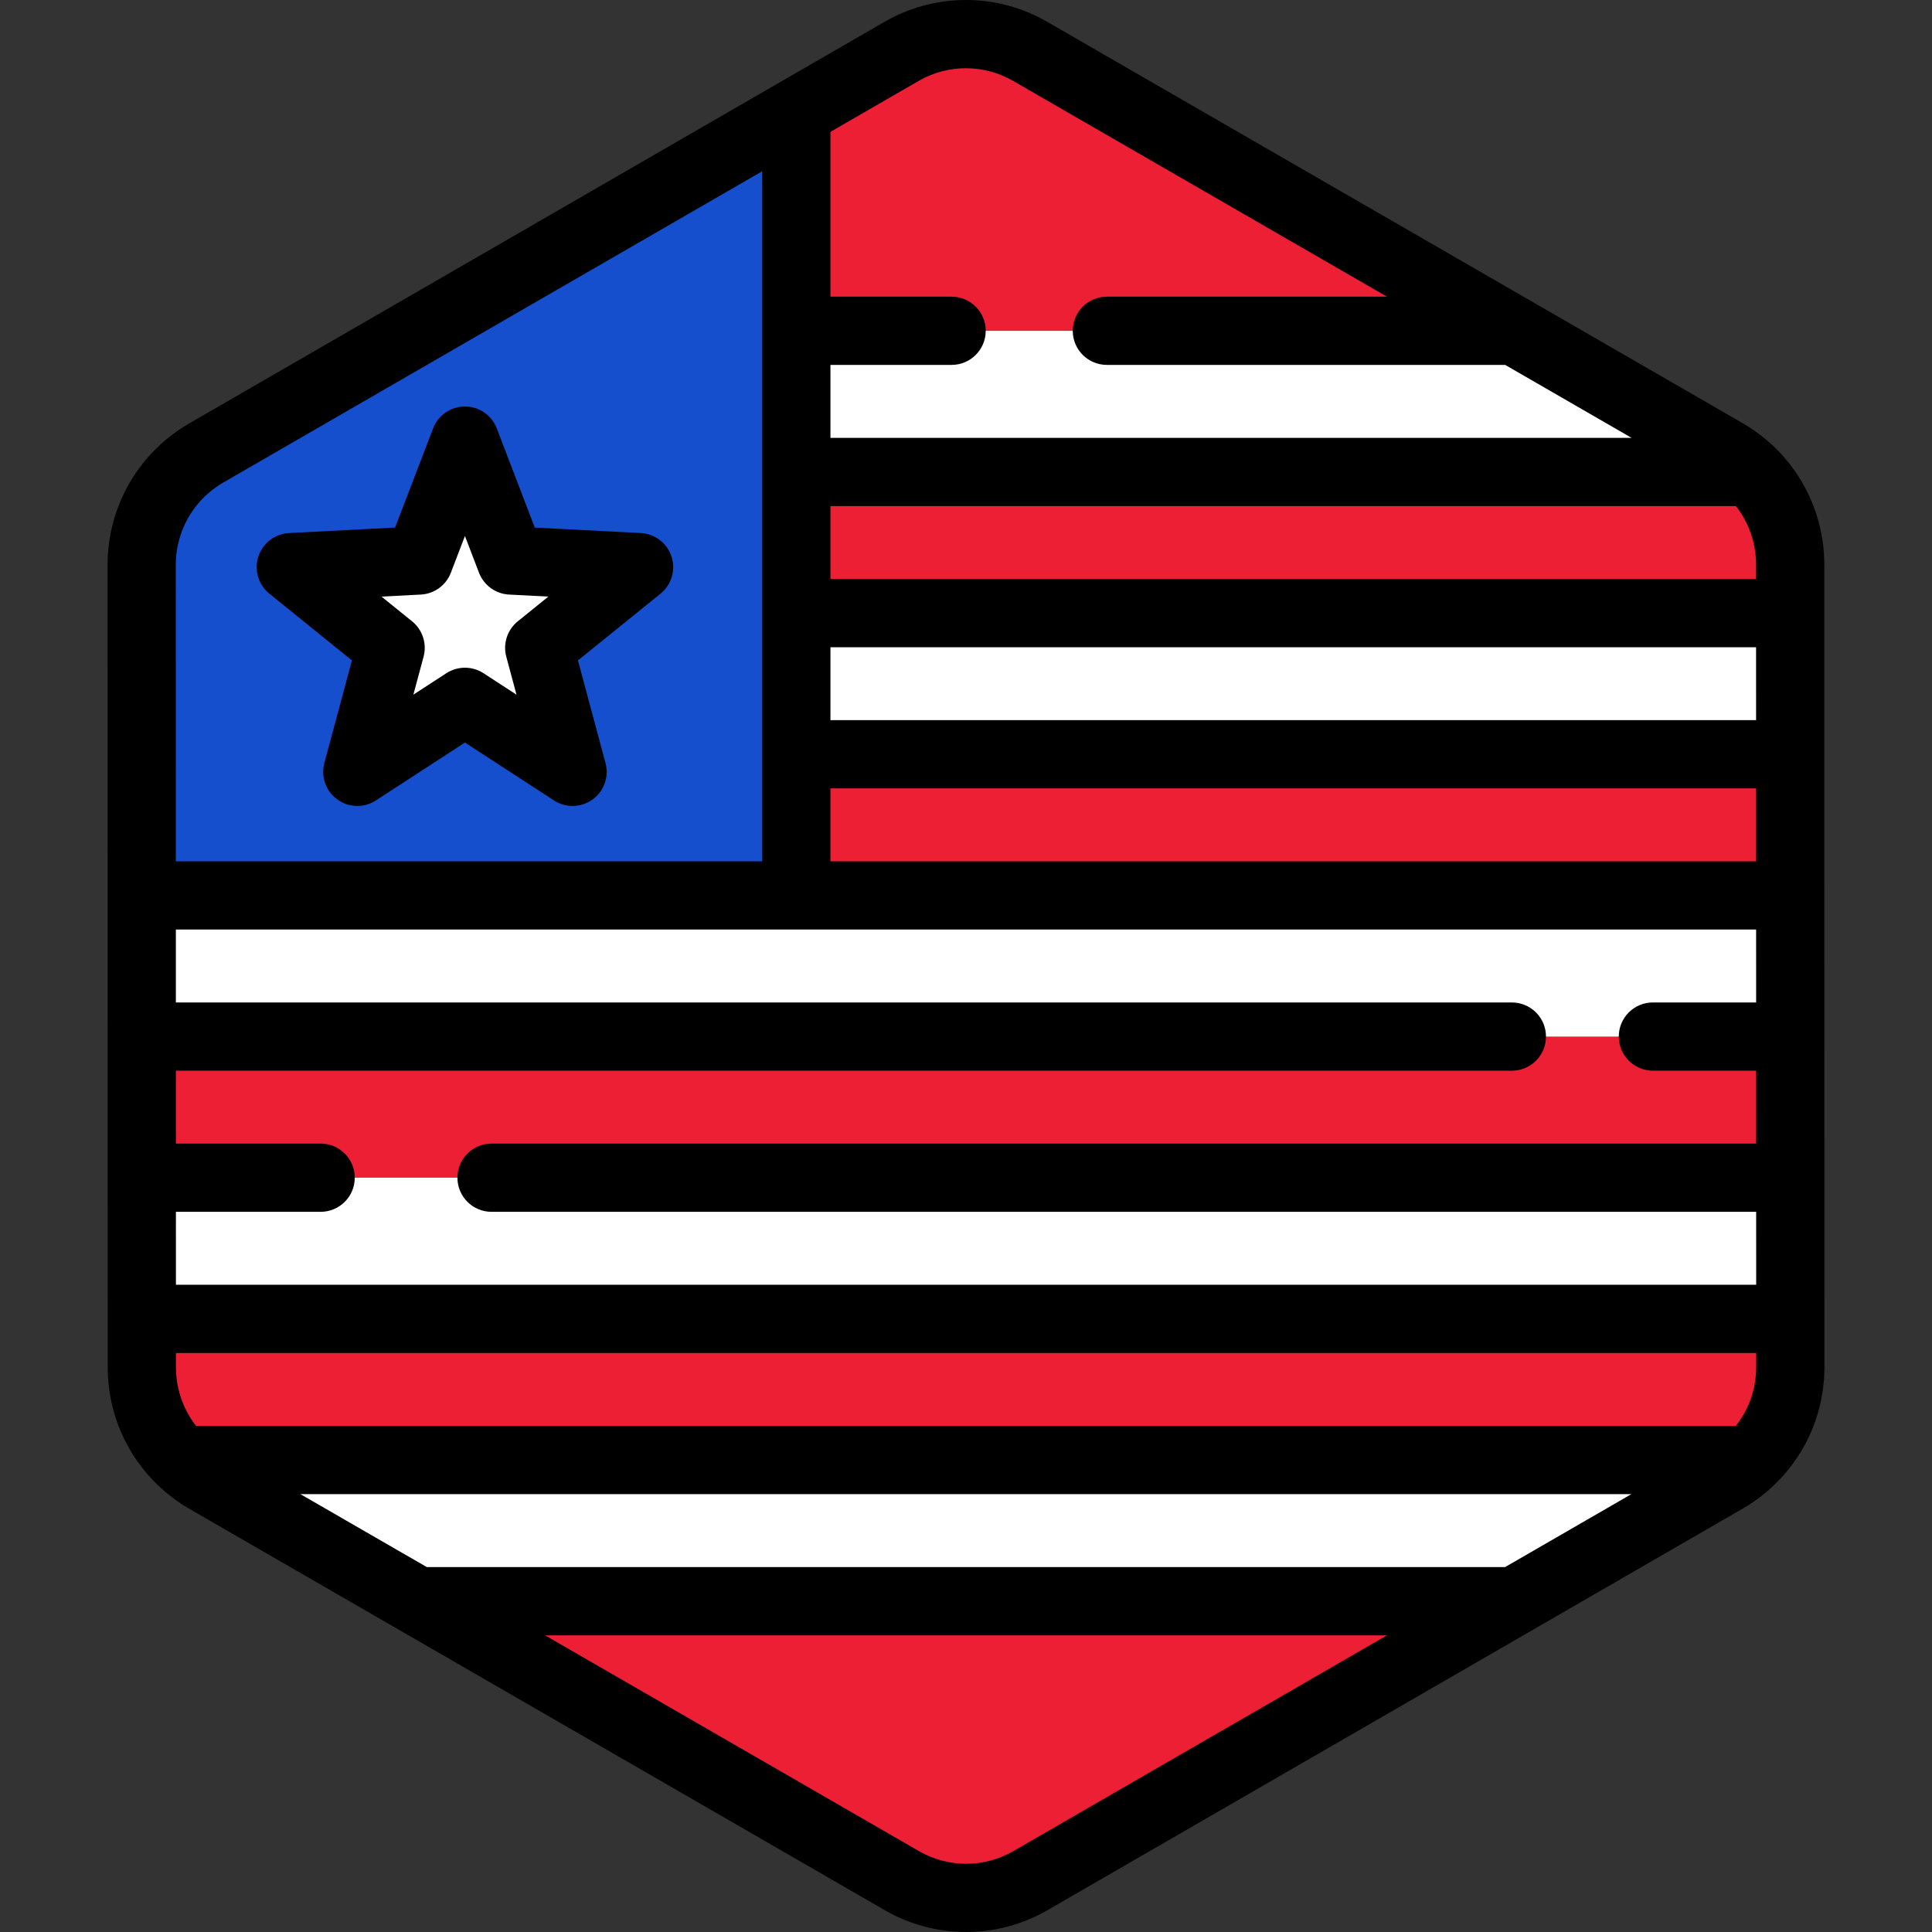
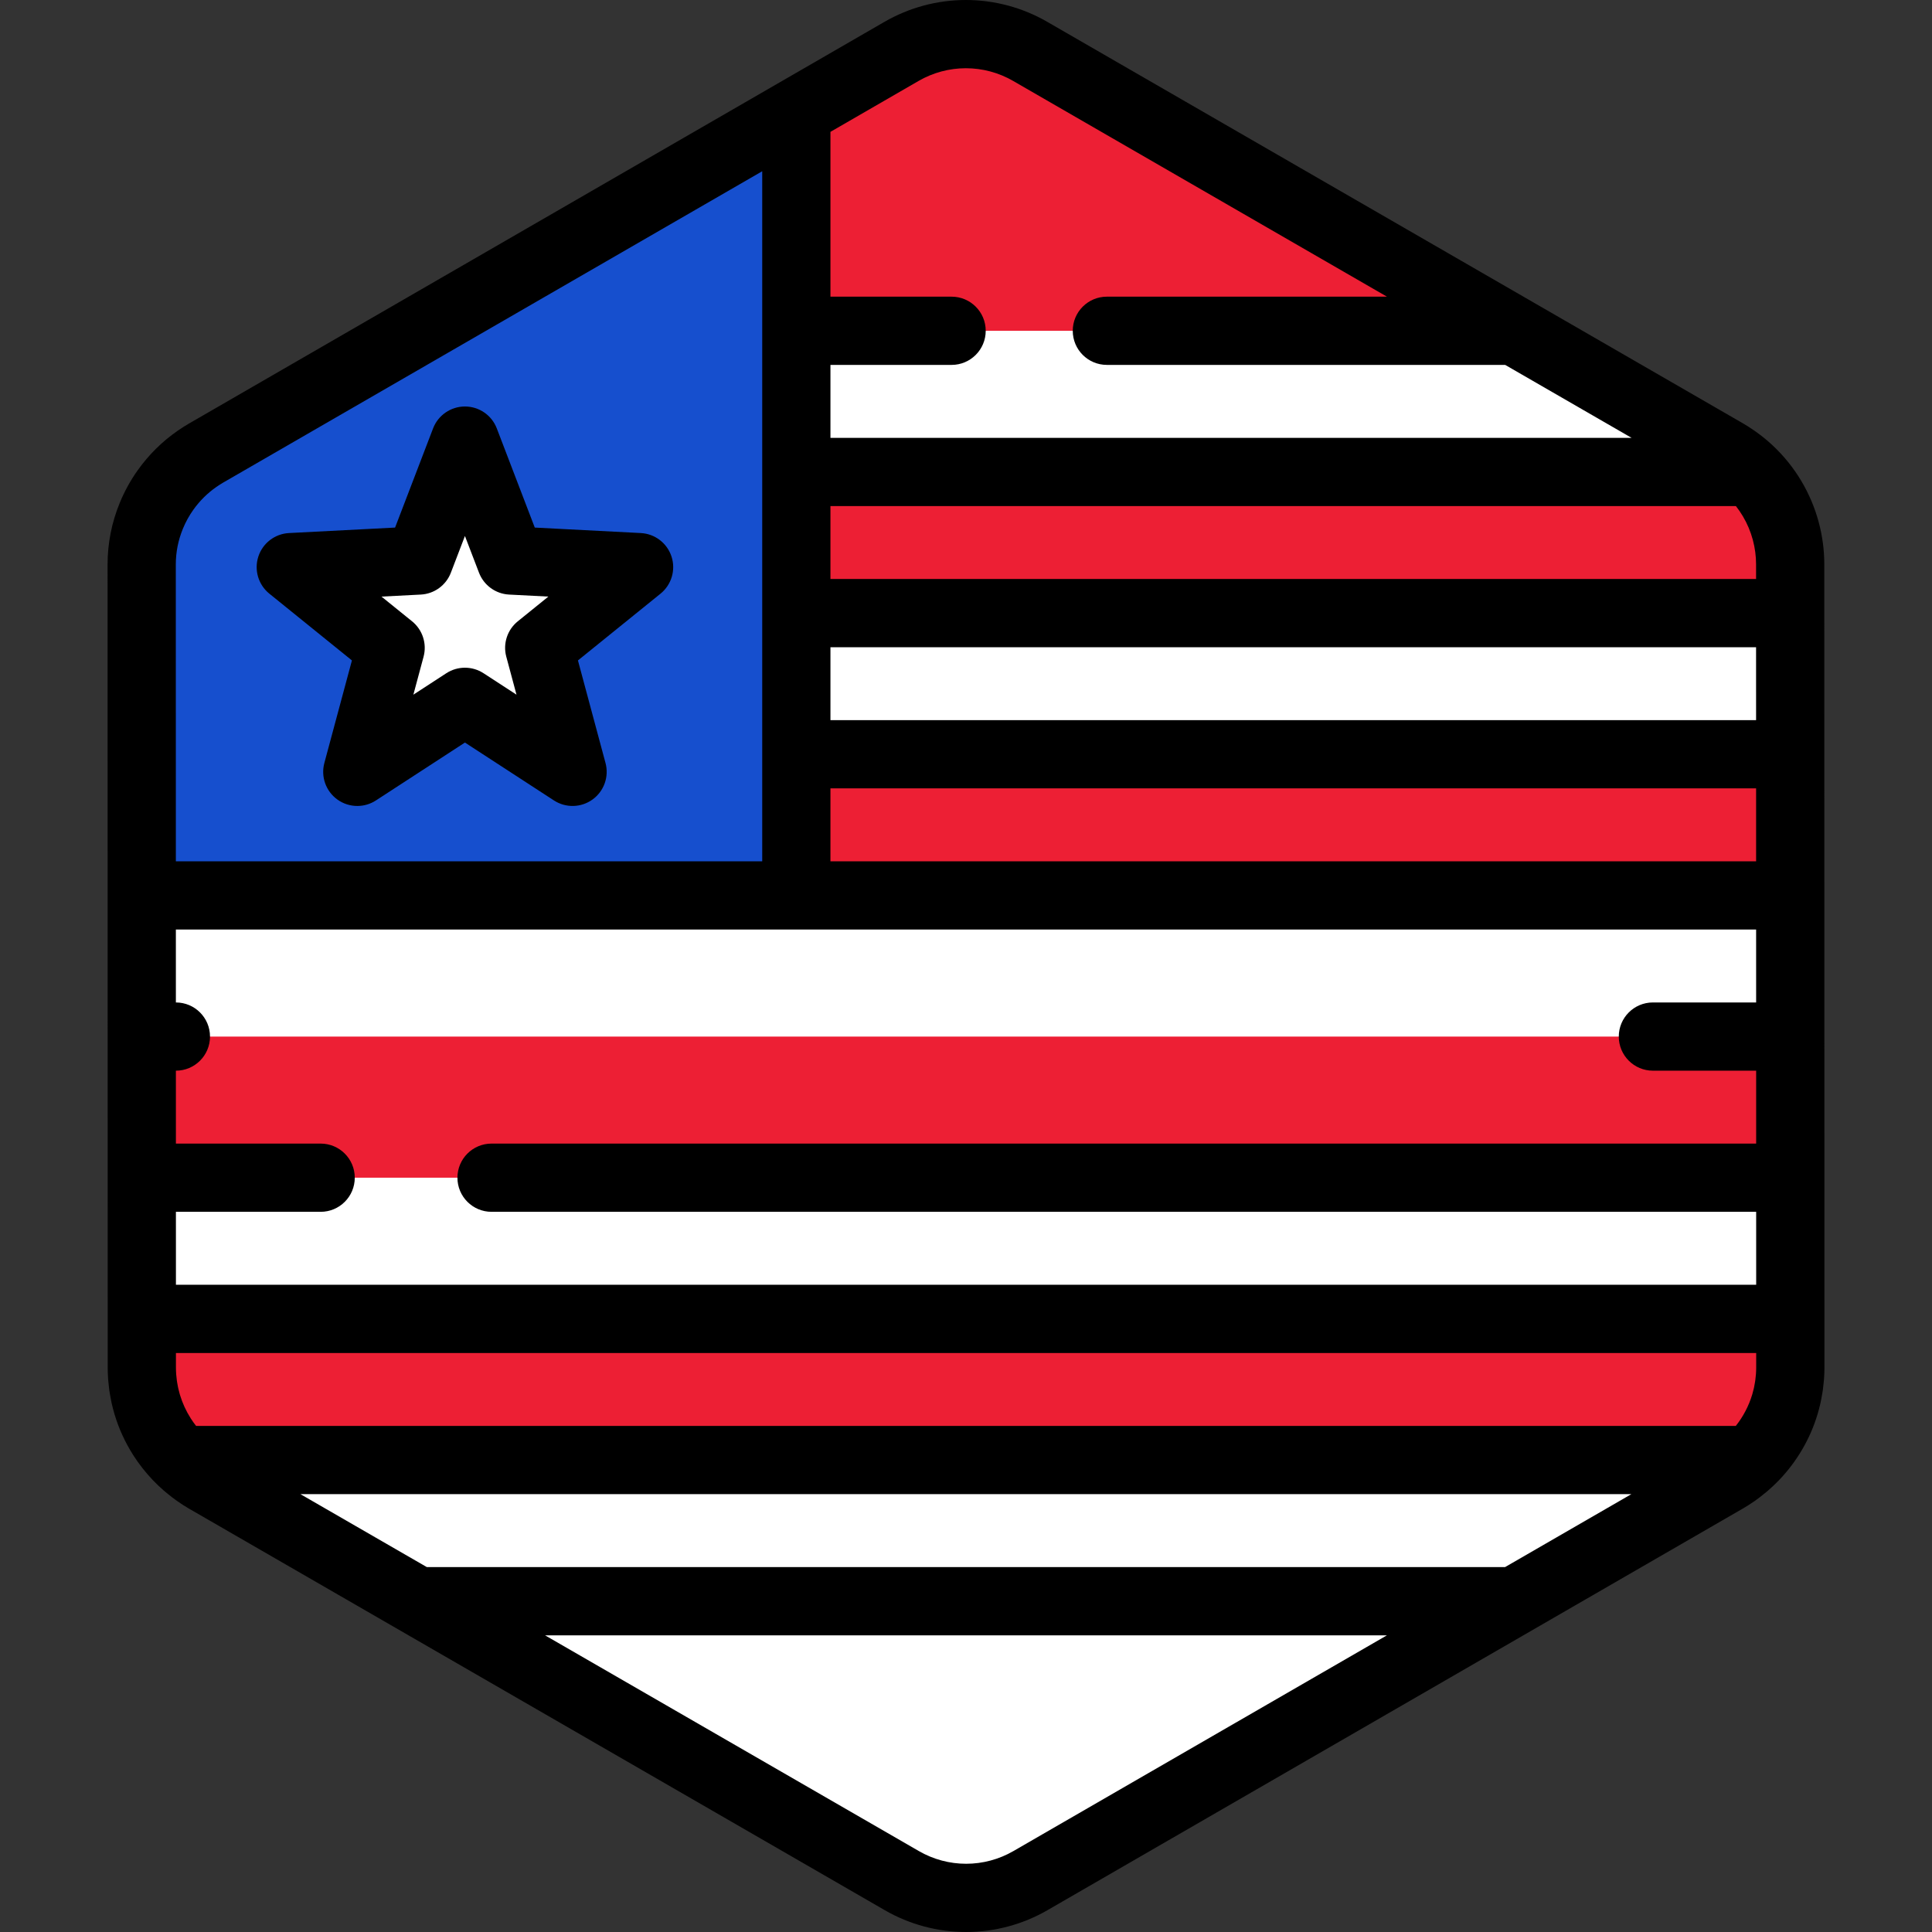
<svg xmlns="http://www.w3.org/2000/svg" height="800px" width="800px" version="1.1" id="Layer_1" viewBox="0 0 512 512" xml:space="preserve">
  <rect x="0" y="0" width="512" height="512" fill="#333333" stroke="none" />
  <path style="fill:#FFFFFF;" d="M473.103,371.85c0.176-0.61,0.338-1.227,0.479-1.848c0.047-0.201,0.089-0.403,0.131-0.604  c0.113-0.54,0.213-1.085,0.3-1.632c0.037-0.237,0.076-0.474,0.11-0.711c0.076-0.546,0.131-1.095,0.18-1.644  c0.02-0.225,0.047-0.448,0.063-0.674c0.052-0.767,0.084-1.537,0.083-2.313l0,0l0,0v-0.006l-0.006-40.904v-0.002l-0.005-26.203  v-0.002l-0.001-4.213l-0.004-25.574l0,0l-0.008-48.824l-0.005-26.203l-0.006-40.985c-0.001-2.995-0.409-5.931-1.161-8.75  c-0.405-1.517-0.915-2.997-1.521-4.435c-2.477-5.876-6.574-11.016-11.924-14.74c-0.784-0.545-1.584-1.071-2.421-1.553l-22.87-13.202  l-21.414-12.358l-17.24-9.949l-65.925-38.046l-25.717-14.844l-19.288-11.132l-11.953-6.899c-10.533-6.078-23.509-6.076-34.04,0.007  l-11.872,6.857l-19.288,11.14l-25.717,14.853l0,0l-65.915,38.072l-28.89,16.686l-21.408,12.365l-11.282,6.516  c-0.813,0.469-1.59,0.98-2.353,1.507c-3.272,2.268-6.072,5.067-8.331,8.236c-1.517,2.127-2.781,4.422-3.774,6.841  c-1.654,4.032-2.557,8.399-2.557,12.899l0.007,40.913l0.005,26.203l0.012,73.738l0.001,4.011v0.85v0.001v0.013l0,0v0.005l0,0  l0.005,26.198v0.002v1.863l0.002,12.617l0.004,26.496v0.007l0,0c0.001,0.773,0.033,1.539,0.084,2.305  c0.016,0.224,0.042,0.445,0.061,0.668c0.049,0.55,0.106,1.096,0.18,1.638c0.033,0.236,0.072,0.471,0.11,0.708  c0.086,0.544,0.184,1.086,0.297,1.625c0.043,0.201,0.086,0.403,0.131,0.603c0.14,0.615,0.298,1.222,0.471,1.825  c0.033,0.113,0.061,0.228,0.095,0.34c0.909,3.043,2.239,5.93,3.941,8.588c0,0.001,0,0.002,0,0.002l0.002,0.002  c1.172,1.832,2.517,3.551,4.026,5.137c0.049,0.053,0.098,0.106,0.147,0.159c0.71,0.734,1.454,1.438,2.233,2.112  c0.125,0.11,0.256,0.215,0.382,0.322c0.786,0.661,1.594,1.298,2.444,1.89c0.784,0.545,1.584,1.07,2.421,1.553l22.552,13.016  l21.414,12.359l17.561,10.134l91.644,52.89l19.288,11.132l11.953,6.899c10.533,6.078,23.509,6.076,34.04-0.007l11.872-6.857  l19.288-11.14l25.717-14.853l55.554-32.086l10.363-5.985l26.36-15.225l21.408-12.365l13.813-7.977  c0.813-0.469,1.59-0.98,2.352-1.507c0.851-0.588,1.66-1.226,2.446-1.884c0.129-0.106,0.259-0.212,0.386-0.323  c0.779-0.671,1.526-1.374,2.236-2.108c0.046-0.048,0.09-0.098,0.136-0.145c3.725-3.893,6.475-8.61,8.019-13.767  C473.045,372.067,473.073,371.958,473.103,371.85z" />
  <path style="fill:#164FCE;" d="M211.035,199.884V162.48v-37.404V87.662v-57.94l-3.255,1.881l-25.717,14.853l0,0l-65.917,38.072  l-28.89,16.686l-21.408,12.365l-11.282,6.516c-0.813,0.469-1.59,0.98-2.353,1.507c-3.273,2.268-6.072,5.067-8.331,8.236  c-1.517,2.127-2.781,4.422-3.774,6.841c-1.654,4.032-2.557,8.399-2.557,12.899l0.007,40.913l0.005,26.203l0.004,20.605h173.469  V199.884z" />
  <g>
    <path style="fill:#ED1F34;" d="M252.182,87.662h41.149h107.976l-5.444-3.142l-65.925-38.047l-25.717-14.844l-19.288-11.132   l-11.953-6.899c-10.533-6.078-23.509-6.076-34.04,0.007l-11.872,6.857l-16.033,9.261v57.94h41.148V87.662z" />
-     <path style="fill:#ED1F34;" d="M116.137,427.481l91.644,52.89l19.288,11.132l11.953,6.899c10.533,6.078,23.509,6.076,34.04-0.007   l11.872-6.857l19.288-11.14l25.717-14.853l55.554-32.086l10.363-5.985l5.426-3.134H110.691L116.137,427.481z" />
    <path style="fill:#ED1F34;" d="M37.585,362.488v0.007l0,0c0.001,0.773,0.033,1.539,0.084,2.305   c0.016,0.224,0.042,0.445,0.061,0.668c0.049,0.55,0.106,1.096,0.18,1.639c0.033,0.235,0.072,0.47,0.11,0.706   c0.086,0.544,0.184,1.085,0.297,1.625c0.042,0.201,0.086,0.403,0.131,0.603c0.14,0.615,0.298,1.222,0.471,1.825   c0.033,0.113,0.061,0.228,0.095,0.34c0.909,3.043,2.239,5.93,3.94,8.588c0.001,0.001,0.001,0.002,0.001,0.004l0.002,0.001   c1.172,1.832,2.517,3.551,4.026,5.137c0.049,0.053,0.098,0.106,0.147,0.159c0.278,0.288,0.587,0.55,0.878,0.829h415.959   c0.294-0.282,0.608-0.546,0.89-0.839c0.047-0.048,0.09-0.098,0.136-0.145c3.725-3.893,6.475-8.61,8.019-13.767   c0.033-0.106,0.06-0.215,0.09-0.322c0.176-0.611,0.338-1.228,0.479-1.849c0.047-0.201,0.089-0.403,0.131-0.604   c0.113-0.54,0.213-1.084,0.3-1.632c0.037-0.237,0.076-0.474,0.11-0.712c0.076-0.545,0.131-1.093,0.18-1.643   c0.021-0.225,0.046-0.448,0.063-0.674c0.052-0.767,0.083-1.537,0.083-2.313l0,0v-0.006l-0.001-12.897H37.584L37.585,362.488z" />
    <path style="fill:#ED1F34;" d="M211.035,162.48h263.382l-0.001-12.976c-0.001-2.995-0.409-5.931-1.161-8.75   c-0.405-1.517-0.915-2.997-1.52-4.435c-1.777-4.213-4.399-8.038-7.707-11.244H211.035V162.48z" />
    <polygon style="fill:#ED1F34;" points="400.662,274.702 37.571,274.702 37.573,290.431 37.574,294.442 37.574,295.291    37.574,295.293 37.574,295.307 37.574,295.307 37.574,295.311 37.574,295.311 37.578,312.105 84.976,312.105 130.265,312.105    474.443,312.105 474.44,295.307 474.44,295.304 474.44,291.091 474.437,274.702 438.033,274.702  " />
    <polygon style="fill:#ED1F34;" points="211.035,237.298 474.431,237.298 474.427,216.693 474.423,199.884 211.035,199.884  " />
  </g>
  <polygon style="fill:#FFFFFF;" points="77.062,150.293 111.042,148.538 123.212,116.764 135.383,148.538 169.363,150.293   142.904,171.687 151.735,204.547 123.212,185.995 94.689,204.547 103.521,171.687 " />
-   <path d="M71.377,157.324l21.886,17.697l-7.305,27.18c-0.973,3.617,0.387,7.46,3.418,9.661c1.582,1.149,3.445,1.728,5.314,1.728  c1.713,0,3.428-0.485,4.931-1.462l23.591-15.345l23.592,15.345c3.139,2.041,7.213,1.936,10.245-0.265  c3.031-2.201,4.391-6.044,3.418-9.661l-7.305-27.18l21.886-17.697c2.913-2.356,4.071-6.261,2.914-9.824  c-1.157-3.561-4.392-6.043-8.132-6.236l-28.107-1.451l-10.067-26.283c-1.339-3.496-4.697-5.806-8.443-5.806s-7.104,2.31-8.443,5.806  L104.7,139.813l-28.107,1.451c-3.742,0.193-6.975,2.675-8.132,6.236C67.306,151.063,68.464,154.968,71.377,157.324z   M111.509,157.567c3.572-0.184,6.699-2.457,7.977-5.796l3.726-9.73l3.727,9.73c1.28,3.339,4.406,5.61,7.977,5.796l10.406,0.536  l-8.104,6.553c-2.781,2.248-3.975,5.924-3.046,9.377l2.704,10.062l-8.734-5.682c-1.5-0.974-3.215-1.462-4.931-1.462  c-1.715,0-3.432,0.488-4.931,1.462l-8.733,5.682l2.704-10.062c0.928-3.453-0.266-7.128-3.046-9.377l-8.104-6.553L111.509,157.567z   M483.456,149.505c0-3.708-0.493-7.438-1.464-11.075c-0.503-1.888-1.15-3.778-1.926-5.623c-3.181-7.544-8.401-13.991-15.092-18.647  c-1.115-0.776-2.088-1.4-3.066-1.965L277.499,5.767C270.962,1.994,263.515,0,255.965,0c-7.555,0-15.005,1.996-21.549,5.776  L50.048,112.263c-0.948,0.546-1.895,1.152-2.984,1.906c-4.086,2.829-7.633,6.335-10.546,10.419  c-1.911,2.682-3.518,5.594-4.776,8.659c-2.146,5.23-3.234,10.724-3.234,16.332l0.036,212.917c0,0.928,0.034,1.882,0.105,2.919  c0.017,0.241,0.039,0.48,0.064,0.721l0.013,0.127c0.06,0.692,0.133,1.383,0.229,2.093c0.036,0.26,0.077,0.516,0.134,0.867  c0.11,0.697,0.235,1.389,0.381,2.084c0.054,0.254,0.108,0.508,0.163,0.745c0.177,0.779,0.377,1.547,0.604,2.339  c0.039,0.146,0.08,0.291,0.115,0.406c1.138,3.809,2.805,7.45,4.953,10.82c0.012,0.019,0.024,0.037,0.035,0.055  c1.484,2.323,3.199,4.51,5.069,6.474c0.046,0.051,0.168,0.178,0.215,0.228c0.901,0.933,1.853,1.834,2.809,2.661  c0.143,0.125,0.289,0.246,0.498,0.42c1.093,0.919,2.105,1.699,3.097,2.391c1.111,0.773,2.084,1.395,3.062,1.96L234.5,506.232  c6.539,3.773,13.985,5.768,21.534,5.768c7.555,0,15.005-1.998,21.547-5.777l184.37-106.486c0.94-0.542,1.887-1.146,2.991-1.91  c0.99-0.687,2.001-1.466,3.177-2.447l0.405-0.339c0.986-0.851,1.937-1.749,2.881-2.723l0.119-0.127  c4.695-4.904,8.205-10.929,10.122-17.332c0.053-0.171,0.102-0.342,0.143-0.497c0.224-0.775,0.427-1.556,0.608-2.34  c0.058-0.253,0.112-0.508,0.168-0.773c0.143-0.684,0.27-1.374,0.398-2.177c0.041-0.259,0.082-0.518,0.122-0.802  c0.093-0.687,0.168-1.378,0.227-2.061l0.014-0.143c0.025-0.24,0.047-0.48,0.063-0.721c0.072-1.057,0.106-2.018,0.105-2.931  L483.456,149.505z M465.408,362.436c0.001,0.567-0.025,1.13-0.061,1.664l-0.051,0.52c-0.035,0.408-0.076,0.813-0.128,1.191  l-0.064,0.407c0,0.004-0.021,0.125-0.021,0.127c-0.064,0.404-0.137,0.804-0.218,1.191l-0.096,0.447  c-0.105,0.457-0.224,0.909-0.362,1.386l-0.06,0.217c-0.901,2.999-2.385,5.82-4.335,8.295H51.962  c-0.493-0.628-0.956-1.281-1.386-1.953c-0.008-0.014-0.018-0.028-0.025-0.042c-1.247-1.955-2.212-4.064-2.862-6.24l-0.076-0.276  c-0.127-0.441-0.244-0.887-0.35-1.354l-0.094-0.438c-0.081-0.388-0.153-0.781-0.219-1.196l-0.078-0.5  c-0.054-0.4-0.094-0.804-0.131-1.225l-0.051-0.47c-0.037-0.561-0.063-1.125-0.063-1.699l-0.001-3.928h418.782L465.408,362.436z   M432.329,395.965l-33.471,19.332H113.115l-33.497-19.332H432.329z M84.976,303.063H46.618l-0.004-19.32h354.048  c4.994,0,9.041-4.047,9.041-9.041s-4.047-9.041-9.041-9.041H46.611l-0.004-19.321h418.782l0.005,19.321h-27.359  c-4.994,0-9.041,4.047-9.041,9.041s4.047,9.041,9.041,9.041h27.362l0.002,19.32H130.265c-4.994,0-9.041,4.047-9.041,9.041  s4.047,9.041,9.041,9.041h335.137l0.004,19.332H46.624l-0.004-19.332h38.356c4.994,0,9.041-4.047,9.041-9.041  S89.971,303.063,84.976,303.063z M460.037,134.118c1.356,1.737,2.495,3.649,3.366,5.711c0.451,1.073,0.827,2.166,1.118,3.259  c0.567,2.123,0.854,4.282,0.854,6.418l0.001,3.934H220.077v-19.321H460.037z M465.377,171.521l0.004,19.32H220.077v-19.32H465.377z   M220.077,208.925h245.308l0.002,19.332h-245.31V208.925z M243.461,21.434c3.795-2.193,8.119-3.351,12.504-3.351  c4.381,0,8.703,1.157,12.495,3.347l99.095,57.19h-74.224c-4.994,0-9.041,4.047-9.041,9.041s4.047,9.041,9.041,9.041h105.557  l33.497,19.332H220.077V96.703h32.107c4.994,0,9.041-4.047,9.041-9.041c0-4.994-4.047-9.041-9.041-9.041h-32.107v-43.68  L243.461,21.434z M48.47,140.114c0.732-1.783,1.666-3.476,2.773-5.028c1.696-2.378,3.754-4.415,6.118-6.053  c0.67-0.464,1.218-0.816,1.728-1.109l142.906-82.54v182.871H46.605l-0.014-78.679C46.59,146.337,47.223,143.151,48.47,140.114z   M268.54,490.566c-3.796,2.192-8.12,3.351-12.504,3.351c-4.381,0-8.701-1.159-12.495-3.348l-99.093-57.189H367.55L268.54,490.566z" />
+   <path d="M71.377,157.324l21.886,17.697l-7.305,27.18c-0.973,3.617,0.387,7.46,3.418,9.661c1.582,1.149,3.445,1.728,5.314,1.728  c1.713,0,3.428-0.485,4.931-1.462l23.591-15.345l23.592,15.345c3.139,2.041,7.213,1.936,10.245-0.265  c3.031-2.201,4.391-6.044,3.418-9.661l-7.305-27.18l21.886-17.697c2.913-2.356,4.071-6.261,2.914-9.824  c-1.157-3.561-4.392-6.043-8.132-6.236l-28.107-1.451l-10.067-26.283c-1.339-3.496-4.697-5.806-8.443-5.806s-7.104,2.31-8.443,5.806  L104.7,139.813l-28.107,1.451c-3.742,0.193-6.975,2.675-8.132,6.236C67.306,151.063,68.464,154.968,71.377,157.324z   M111.509,157.567c3.572-0.184,6.699-2.457,7.977-5.796l3.726-9.73l3.727,9.73c1.28,3.339,4.406,5.61,7.977,5.796l10.406,0.536  l-8.104,6.553c-2.781,2.248-3.975,5.924-3.046,9.377l2.704,10.062l-8.734-5.682c-1.5-0.974-3.215-1.462-4.931-1.462  c-1.715,0-3.432,0.488-4.931,1.462l-8.733,5.682l2.704-10.062c0.928-3.453-0.266-7.128-3.046-9.377l-8.104-6.553L111.509,157.567z   M483.456,149.505c0-3.708-0.493-7.438-1.464-11.075c-0.503-1.888-1.15-3.778-1.926-5.623c-3.181-7.544-8.401-13.991-15.092-18.647  c-1.115-0.776-2.088-1.4-3.066-1.965L277.499,5.767C270.962,1.994,263.515,0,255.965,0c-7.555,0-15.005,1.996-21.549,5.776  L50.048,112.263c-0.948,0.546-1.895,1.152-2.984,1.906c-4.086,2.829-7.633,6.335-10.546,10.419  c-1.911,2.682-3.518,5.594-4.776,8.659c-2.146,5.23-3.234,10.724-3.234,16.332l0.036,212.917c0,0.928,0.034,1.882,0.105,2.919  c0.017,0.241,0.039,0.48,0.064,0.721l0.013,0.127c0.06,0.692,0.133,1.383,0.229,2.093c0.036,0.26,0.077,0.516,0.134,0.867  c0.11,0.697,0.235,1.389,0.381,2.084c0.054,0.254,0.108,0.508,0.163,0.745c0.177,0.779,0.377,1.547,0.604,2.339  c0.039,0.146,0.08,0.291,0.115,0.406c1.138,3.809,2.805,7.45,4.953,10.82c0.012,0.019,0.024,0.037,0.035,0.055  c1.484,2.323,3.199,4.51,5.069,6.474c0.046,0.051,0.168,0.178,0.215,0.228c0.901,0.933,1.853,1.834,2.809,2.661  c0.143,0.125,0.289,0.246,0.498,0.42c1.093,0.919,2.105,1.699,3.097,2.391c1.111,0.773,2.084,1.395,3.062,1.96L234.5,506.232  c6.539,3.773,13.985,5.768,21.534,5.768c7.555,0,15.005-1.998,21.547-5.777l184.37-106.486c0.94-0.542,1.887-1.146,2.991-1.91  c0.99-0.687,2.001-1.466,3.177-2.447l0.405-0.339c0.986-0.851,1.937-1.749,2.881-2.723l0.119-0.127  c4.695-4.904,8.205-10.929,10.122-17.332c0.053-0.171,0.102-0.342,0.143-0.497c0.224-0.775,0.427-1.556,0.608-2.34  c0.058-0.253,0.112-0.508,0.168-0.773c0.143-0.684,0.27-1.374,0.398-2.177c0.041-0.259,0.082-0.518,0.122-0.802  c0.093-0.687,0.168-1.378,0.227-2.061l0.014-0.143c0.025-0.24,0.047-0.48,0.063-0.721c0.072-1.057,0.106-2.018,0.105-2.931  L483.456,149.505z M465.408,362.436c0.001,0.567-0.025,1.13-0.061,1.664l-0.051,0.52c-0.035,0.408-0.076,0.813-0.128,1.191  l-0.064,0.407c0,0.004-0.021,0.125-0.021,0.127c-0.064,0.404-0.137,0.804-0.218,1.191l-0.096,0.447  c-0.105,0.457-0.224,0.909-0.362,1.386l-0.06,0.217c-0.901,2.999-2.385,5.82-4.335,8.295H51.962  c-0.493-0.628-0.956-1.281-1.386-1.953c-0.008-0.014-0.018-0.028-0.025-0.042c-1.247-1.955-2.212-4.064-2.862-6.24l-0.076-0.276  c-0.127-0.441-0.244-0.887-0.35-1.354l-0.094-0.438c-0.081-0.388-0.153-0.781-0.219-1.196l-0.078-0.5  c-0.054-0.4-0.094-0.804-0.131-1.225l-0.051-0.47c-0.037-0.561-0.063-1.125-0.063-1.699l-0.001-3.928h418.782L465.408,362.436z   M432.329,395.965l-33.471,19.332H113.115l-33.497-19.332H432.329z M84.976,303.063H46.618l-0.004-19.32c4.994,0,9.041-4.047,9.041-9.041s-4.047-9.041-9.041-9.041H46.611l-0.004-19.321h418.782l0.005,19.321h-27.359  c-4.994,0-9.041,4.047-9.041,9.041s4.047,9.041,9.041,9.041h27.362l0.002,19.32H130.265c-4.994,0-9.041,4.047-9.041,9.041  s4.047,9.041,9.041,9.041h335.137l0.004,19.332H46.624l-0.004-19.332h38.356c4.994,0,9.041-4.047,9.041-9.041  S89.971,303.063,84.976,303.063z M460.037,134.118c1.356,1.737,2.495,3.649,3.366,5.711c0.451,1.073,0.827,2.166,1.118,3.259  c0.567,2.123,0.854,4.282,0.854,6.418l0.001,3.934H220.077v-19.321H460.037z M465.377,171.521l0.004,19.32H220.077v-19.32H465.377z   M220.077,208.925h245.308l0.002,19.332h-245.31V208.925z M243.461,21.434c3.795-2.193,8.119-3.351,12.504-3.351  c4.381,0,8.703,1.157,12.495,3.347l99.095,57.19h-74.224c-4.994,0-9.041,4.047-9.041,9.041s4.047,9.041,9.041,9.041h105.557  l33.497,19.332H220.077V96.703h32.107c4.994,0,9.041-4.047,9.041-9.041c0-4.994-4.047-9.041-9.041-9.041h-32.107v-43.68  L243.461,21.434z M48.47,140.114c0.732-1.783,1.666-3.476,2.773-5.028c1.696-2.378,3.754-4.415,6.118-6.053  c0.67-0.464,1.218-0.816,1.728-1.109l142.906-82.54v182.871H46.605l-0.014-78.679C46.59,146.337,47.223,143.151,48.47,140.114z   M268.54,490.566c-3.796,2.192-8.12,3.351-12.504,3.351c-4.381,0-8.701-1.159-12.495-3.348l-99.093-57.189H367.55L268.54,490.566z" />
</svg>